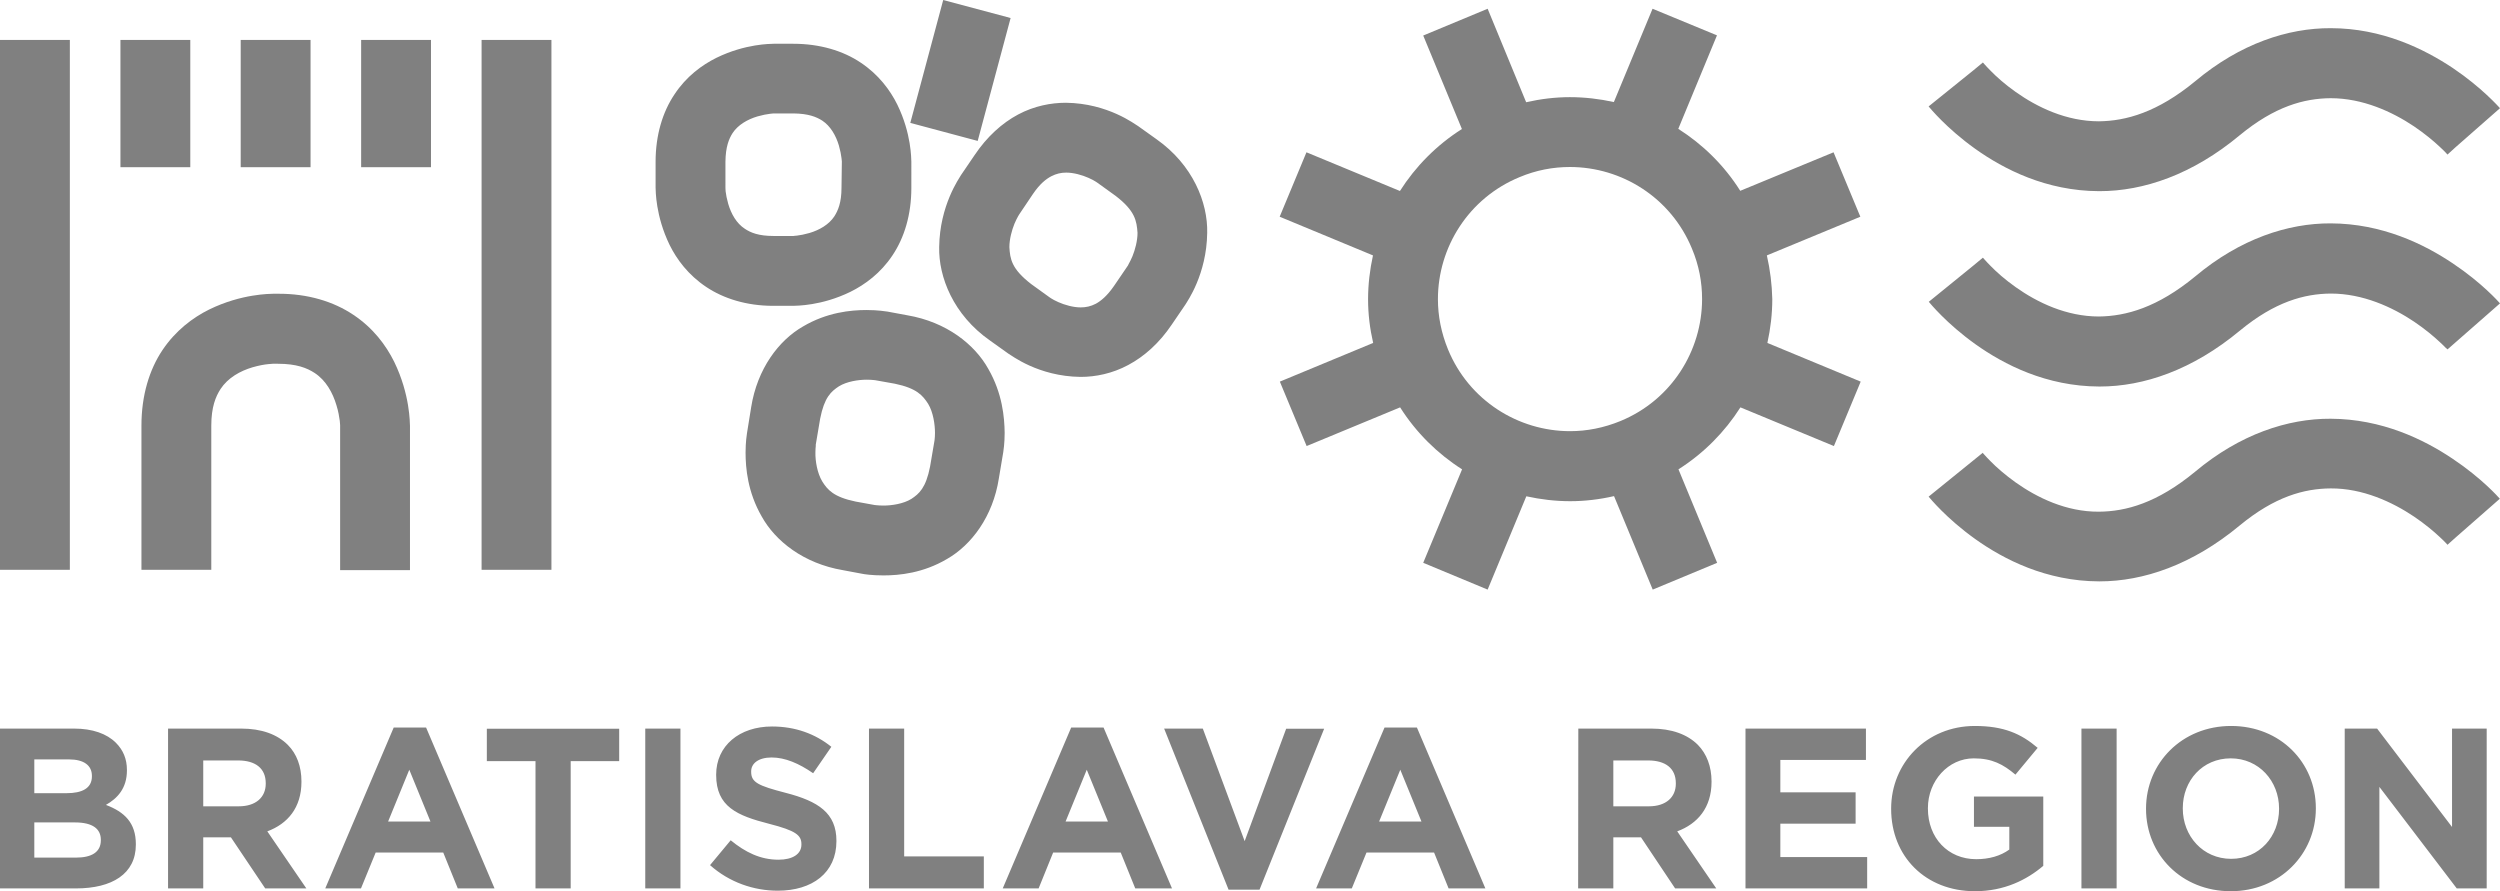
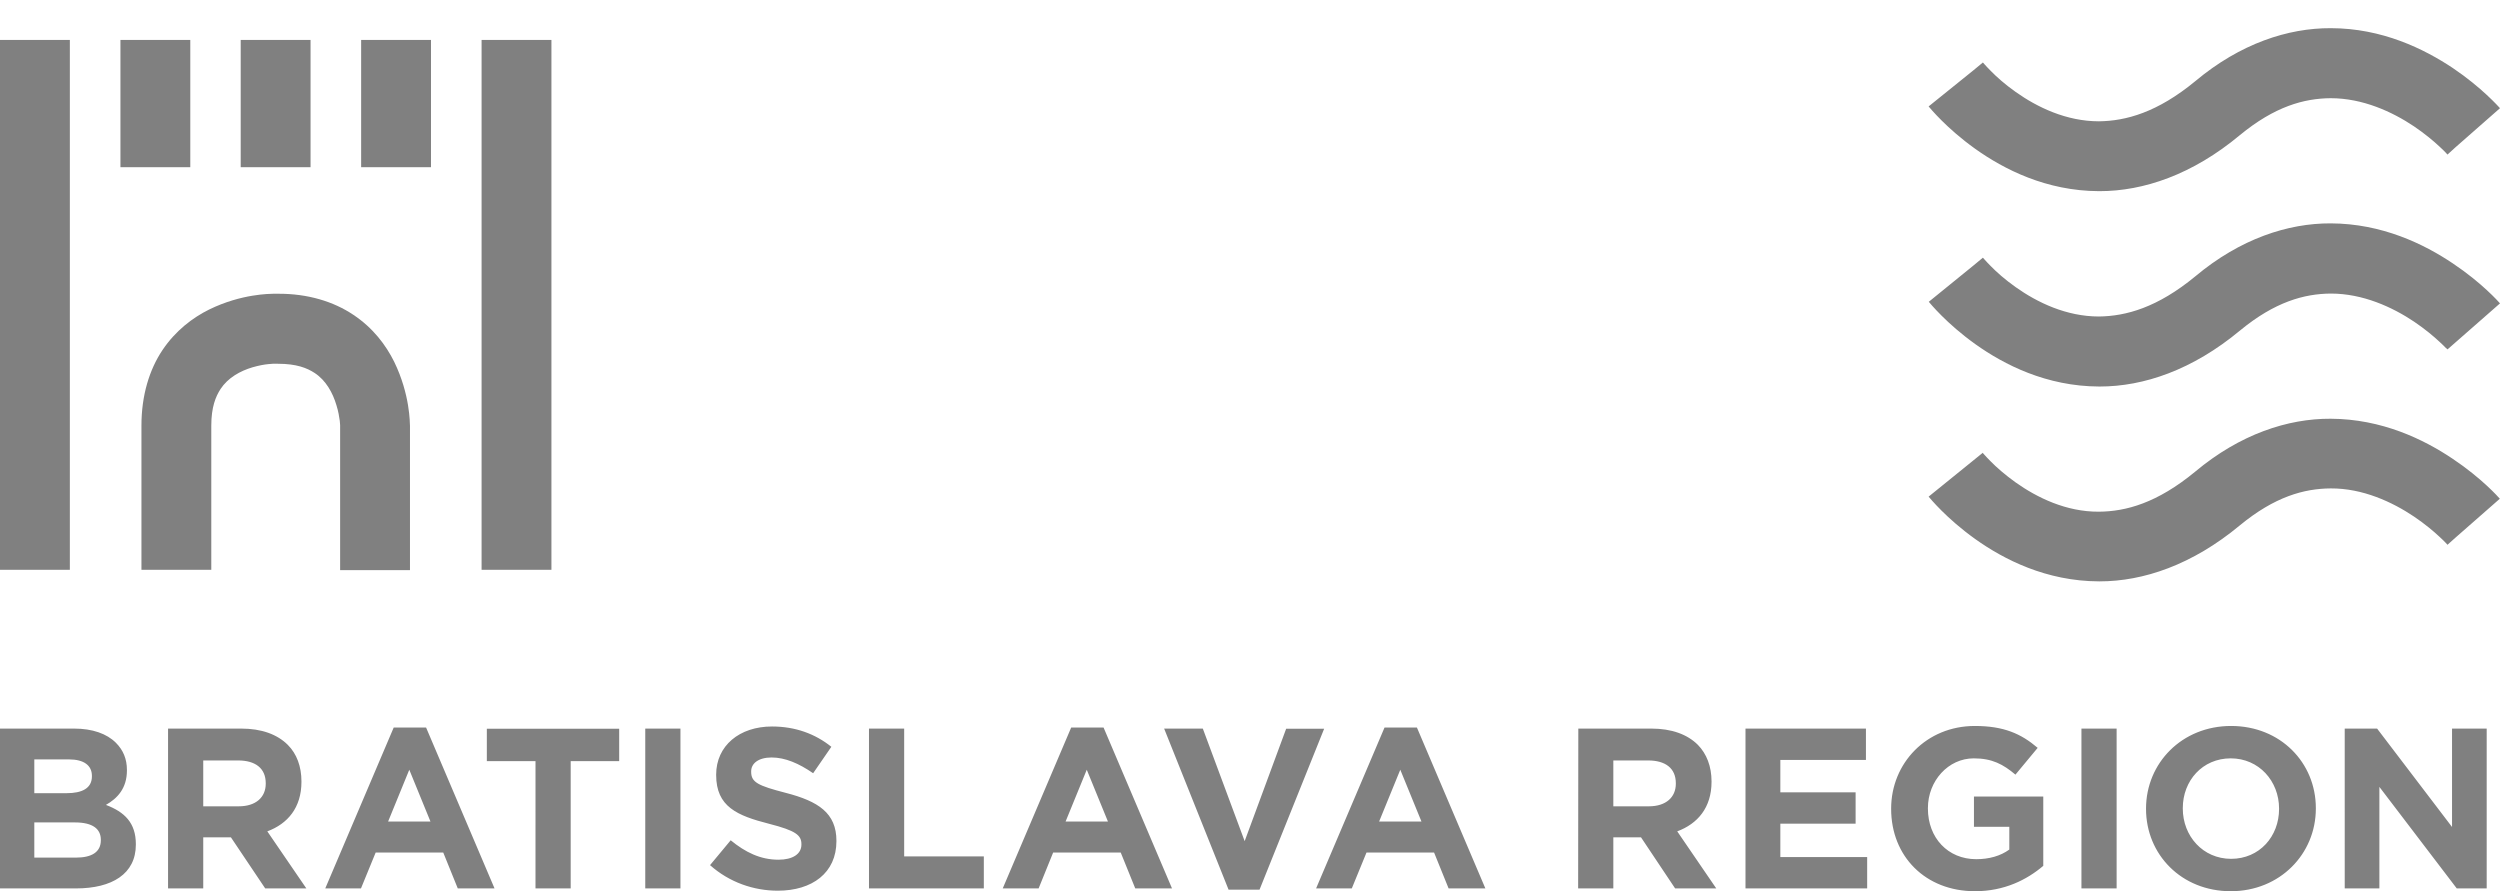
<svg xmlns="http://www.w3.org/2000/svg" id="Layer_1" x="0px" y="0px" viewBox="0 0 1428.1 509.1" style="enable-background:new 0 0 1428.1 509.1;" xml:space="preserve">
  <style type="text/css">	.st0{fill:#808080;}</style>
  <g>
    <path class="st0" d="M0,325.5h39.9V22.8H0V325.5z M68.8,95.5h39.9V22.8H68.8V95.5z M137.5,95.5h39.9V22.8h-39.9V95.5z M201.8,179.8  c-11.2-7.5-25.9-12.1-43.1-12h-2.6c-1.7,0.1-18-0.1-36.6,9c-9.3,4.6-19.2,12-26.7,23.2s-12,25.9-12,43.1v82.4h39.9v-82.4  c0-10.5,2.5-16.6,5.3-20.9c4.2-6.4,11.2-10.3,18.3-12.4c3.5-1,6.7-1.6,9-1.8c1.1-0.1,2-0.2,2.5-0.2c0.2,0,0.4,0,0.5,0h2.5  c10.6,0,16.6,2.4,21,5.3c6.4,4.2,10.3,11.3,12.4,18.4c1.1,3.5,1.6,6.7,1.9,8.9c0.1,1.1,0.2,2,0.2,2.5c0,0.2,0,0.4,0,0.5v82.3h39.9  v-82.4c-0.1-1.6,0.1-17.9-9-36.6C220.5,197.2,213.1,187.3,201.8,179.8 M206.3,95.5h39.9V22.8h-39.9L206.3,95.5L206.3,95.5z   M315,22.8h-39.9v302.7H315V22.8z" />
-     <path class="st0" d="M465.8,258.5c0-1.6,0.1-2.9,0.2-3.7c0-0.3,0-0.5,0-0.7c0,0,0,0,0-0.1l2.5-14.8c2.4-12.3,6.3-15.6,10.7-18.5  c4.5-2.8,11.2-3.8,15.9-3.8c1.7,0,3.1,0.1,4,0.2c0.4,0,0.7,0.1,0.9,0.1l11.2,2c12.5,2.6,15.9,6.7,19,11.5  c2.9,4.8,3.9,11.8,3.9,16.6c0,1.6-0.1,2.9-0.2,3.7c0,0.4-0.1,0.7-0.1,0.8l-2.5,14.7c-2.4,12.3-6.3,15.6-10.7,18.5  c-4.5,2.8-11.2,3.8-15.9,3.8c-1.7,0-3.1-0.1-4-0.2c-0.4,0-0.7-0.1-0.9-0.1h-0.1l0,0l-11-2c-12.5-2.6-16-6.7-19-11.5  C466.8,270.2,465.7,263.2,465.8,258.5 M426.7,247.5c-0.1,0.8-0.8,4.9-0.8,11c0,8.9,1.2,22.6,9.2,36.5c7.8,14.1,24,26.9,46.4,30.7  l11.2,2.1c0.9,0.2,5.3,0.9,12,0.9c9,0,22.6-1.3,36.3-9.4c13.8-7.9,26.2-24.1,29.6-46.1l2.5-14.9c0.1-0.8,0.8-4.9,0.8-11  c-0.1-8.9-1.3-22.6-9.3-36.5c-7.8-14.1-24-26.9-46.3-30.7L507,178c-0.9-0.1-5.3-0.9-12-0.9c-9,0-22.6,1.3-36.3,9.4  c-13.8,7.9-26.1,24.1-29.6,46.1L426.7,247.5z M480.7,107.2c0,8.6-2,13.1-4.1,16.4c-3.1,4.7-8.5,7.8-14.2,9.5  c-2.8,0.8-5.4,1.3-7.2,1.5c-0.9,0.1-1.6,0.1-1.9,0.2c-0.2,0-0.3,0-0.3,0h-11.1c-8.6,0-13.1-1.9-16.4-4.1c-4.8-3.1-7.8-8.5-9.5-14.2  c-0.8-2.8-1.3-5.4-1.5-7.2c-0.1-0.9-0.1-1.6-0.1-1.9c0-0.1,0-0.1,0-0.2V92.4c0.1-8.6,2-13.1,4.1-16.4c3.1-4.7,8.5-7.8,14.2-9.5  c2.8-0.8,5.4-1.3,7.2-1.5c0.9-0.1,1.6-0.2,1.9-0.2c0.1,0,0.1,0,0.2,0h11.3c8.6,0.1,13.1,2,16.4,4.1c4.7,3.1,7.8,8.5,9.5,14.2  c0.8,2.8,1.3,5.4,1.5,7.2c0.1,0.9,0.2,1.6,0.2,1.9c0,0.2,0,0.3,0,0.3L480.7,107.2L480.7,107.2z M520.6,92.4c-0.1-1.6,0.1-16-8-32.6  c-4.1-8.3-10.7-17.2-20.9-24C481.6,29,468.3,25,453.2,25h-11.3c-1.7,0.1-16-0.1-32.6,8c-8.3,4.1-17.3,10.7-24,20.9  c-6.8,10.1-10.8,23.3-10.8,38.5v14.8c0.1,1.7-0.1,16,8,32.7c4.1,8.3,10.7,17.2,20.9,24c10,6.7,23.2,10.8,38.2,10.8  c0.1,0,0.2,0,0.3,0h11.3c1.7-0.1,16,0.1,32.6-8c8.3-4.1,17.3-10.7,24-20.8c6.8-10.1,10.8-23.3,10.8-38.5L520.6,92.4L520.6,92.4z   M558.5,80.5l18.8-70.2L538.8,0L520,70.2L558.5,80.5z M649.8,133c0,4.6-1.4,9.7-2.9,13.4c-0.8,1.8-1.5,3.3-2.1,4.3  c-0.2,0.5-0.4,0.8-0.5,1l-7.9,11.6c-4,5.8-7.5,8.6-10.4,10.2c-2.9,1.5-5.6,2.1-8.7,2.1c-4.2,0-9.1-1.4-12.7-3  c-1.8-0.8-3.3-1.6-4.2-2.2c-0.4-0.3-0.8-0.5-0.9-0.6l-10.4-7.5c-11.3-8.7-12.1-14.4-12.5-21.1c0-4.6,1.4-9.7,2.9-13.4  c0.8-1.8,1.5-3.3,2.1-4.3c0.3-0.5,0.5-0.8,0.6-1l7.8-11.6c4-5.9,7.5-8.6,10.5-10.2c2.9-1.5,5.6-2.1,8.6-2.1c4.2,0,9.1,1.4,12.7,3  c1.8,0.8,3.3,1.6,4.2,2.2c0.4,0.3,0.8,0.5,0.9,0.6l0,0l10.4,7.5C648.5,120.5,649.3,126.2,649.8,133 M689.6,133  c0.4-17.2-8.1-38.8-29-53.5L650.1,72c-1.7-0.9-17.1-13-41.2-13.3c-8.5,0-18.1,1.8-27.3,6.7s-17.8,12.7-24.8,23.1l-7.9,11.6  c-0.9,1.7-12.1,17.2-12.4,41c-0.4,17.1,8.1,38.8,29,53.4L576,202c1.7,0.9,17,13,41.2,13.3h0.2c8.4,0,18-1.9,27.1-6.8  c9.2-4.9,17.8-12.6,24.8-23l7.9-11.6C678.1,172.3,689.3,156.8,689.6,133" />
-     <path class="st0" d="M972.3,170.8c0,29.6-17.5,57.7-46.6,69.7l0,0c-9.5,3.9-19.2,5.8-28.8,5.8c-29.6,0-57.7-17.5-69.7-46.6  c-3.9-9.5-5.8-19.2-5.8-28.8c0-29.6,17.5-57.7,46.6-69.7c9.5-4,19.2-5.8,28.8-5.8c29.6,0,57.7,17.5,69.7,46.6  C970.5,151.5,972.3,161.2,972.3,170.8 M1009.3,145.9l53.4-22.1L1047.4,87l-53.3,22c-9.2-14.6-21.4-26.5-35.4-35.4l22.1-53.4L944,5  l-22.1,53.3c-8.2-1.8-16.6-2.8-25.1-2.8c-8.3,0-16.7,1-25,2.9L849.8,5L813,20.3l22.1,53.4c-14.5,9.2-26.5,21.4-35.4,35.4L746.3,87  L731,123.8l53.3,22.1c-1.8,8.2-2.8,16.6-2.8,25.1c0,8.3,1,16.6,2.9,24.9L731.1,218l15.3,36.8l53.4-22.1  c9.2,14.5,21.4,26.5,35.4,35.4L813,321.5l36.8,15.3l22.1-53.3c8.2,1.8,16.6,2.8,25.1,2.8c8.3,0,16.7-1,25-2.9l22.1,53.4l36.8-15.3  l-22.1-53.4c14.5-9.2,26.5-21.4,35.4-35.4l53.4,22.1l15.3-36.8l-53.3-22.1c1.8-8.2,2.8-16.6,2.8-25.1  C1012.2,162.5,1011.2,154.2,1009.3,145.9" />
    <path class="st0" d="M1132.7,258.6l-31,25.1c0.8,0.9,10.1,12.4,26.6,24.2c16.4,11.7,40.6,24.1,70.7,24.2h0.4  c24.9,0,52.9-9.4,80.1-32c19.9-16.4,36.7-21,51.9-21.1c18.2-0.1,35.1,7.7,47.6,16.1c6.2,4.2,11.2,8.4,14.5,11.5  c1.7,1.5,2.9,2.8,3.7,3.6c0.4,0.4,0.7,0.7,0.8,0.9l0.1,0.1l0,0l4.7-4.2l25.2-22.1l0,0c-0.8-0.9-10.3-11.7-26.9-22.8  c-16.5-11.1-40.5-22.8-69.8-22.9c-24.3-0.1-51.6,8.7-77.4,30.3c-21.6,17.8-39.4,22.7-55,22.8c-18.6,0.1-35.2-8-47.6-16.8  c-6.1-4.4-11-8.7-14.2-12c-1.6-1.6-2.8-2.9-3.6-3.8c-0.4-0.4-0.6-0.7-0.8-0.9C1132.7,258.6,1132.7,258.6,1132.7,258.6 M1127.2,263  l5.5-4.4l0,0L1127.2,263z M1402.6,84.2l25.5-22.4l0,0c-0.8-0.8-10.3-11.7-26.9-22.9c-16.5-11-40.5-22.8-69.8-22.8  c-24.3-0.1-51.6,8.7-77.4,30.3c-21.6,17.8-39.5,22.7-55,22.9c-18.6,0-35.2-8-47.6-16.8c-6.1-4.3-11-8.7-14.2-12  c-1.6-1.6-2.8-2.9-3.6-3.8c-0.4-0.4-0.6-0.7-0.8-0.9c0,0,0-0.1-0.1-0.1l0,0l0,0l-5.2,4.3l-25.8,20.8c0.8,0.9,10.1,12.4,26.6,24.2  c16.4,11.7,40.6,24.1,70.7,24.2h0.4c25,0,53-9.4,80.1-32c19.9-16.4,36.7-21,51.9-21.1c18.2,0,35.1,7.7,47.6,16.1  c6.2,4.2,11.2,8.4,14.5,11.5c1.7,1.5,2.9,2.8,3.7,3.6c0.4,0.4,0.7,0.7,0.8,0.9c0,0.1,0.1,0.1,0.1,0.1l0,0L1402.6,84.2l-4.5,4  L1402.6,84.2L1402.6,84.2z M1398.1,199.6l30-26.3l0,0c-0.8-0.9-10.3-11.7-26.9-22.8c-16.5-11.1-40.5-22.8-69.8-22.9  c-24.3-0.1-51.6,8.7-77.4,30.3c-21.6,17.8-39.5,22.7-55,22.9c-18.6,0-35.2-8-47.6-16.8c-6.1-4.3-11-8.7-14.2-12  c-1.6-1.6-2.8-2.9-3.6-3.8c-0.4-0.4-0.6-0.7-0.8-0.9l-0.1-0.1l0,0l0,0l-5.3,4.4l-25.6,20.8c0.8,0.9,10.1,12.4,26.6,24.2  c16.4,11.7,40.6,24.1,70.7,24.2c0.1,0,0.3,0,0.4,0c25,0,52.9-9.4,80.1-32c19.9-16.4,36.7-21,51.9-21.1c18.2,0,35.1,7.7,47.6,16.1  c6.2,4.2,11.2,8.4,14.5,11.5c1.7,1.5,2.9,2.8,3.7,3.6C1397.6,199,1397.9,199.3,1398.1,199.6  C1398.1,199.5,1398.1,199.6,1398.1,199.6L1398.1,199.6l4.6-4L1398.1,199.6z" />
    <path class="st0" d="M1339.4,507.5h19.8v-58l44.2,58h17.1v-91.3h-19.8v56.2l-42.8-56.2h-18.5L1339.4,507.5L1339.4,507.5z   M1274.5,490.6c-16.1,0-27.6-13-27.6-28.7v-0.3c0-15.6,11.2-28.4,27.4-28.4c16.1,0,27.6,13,27.6,28.7v0.2  C1301.9,477.8,1290.7,490.6,1274.5,490.6 M1274.3,509.1c28.1,0,48.6-21.3,48.6-47.2v-0.3c0-25.9-20.2-46.9-48.4-46.9  c-28.1,0-48.6,21.2-48.6,47.2v0.2C1225.9,488.1,1246.1,509.1,1274.3,509.1 M1189,507.5h20.1v-91.3H1189V507.5z M1128.2,509.1  c16.7,0,29.6-6.5,39-14.5V455h-39.6v17.3h20.2v13c-5.1,3.7-11.6,5.5-18.9,5.5c-16.2,0-27.6-12.2-27.6-28.9v-0.3  c0-15.5,11.6-28.4,26.2-28.4c10.5,0,16.8,3.4,23.8,9.3l12.7-15.3c-9.5-8.1-19.4-12.5-35.9-12.5c-27.6,0-47.8,21.2-47.8,47.2v0.2  C1080.3,489.1,1099.8,509.1,1128.2,509.1 M997.1,507.5h69.5v-17.9H1017v-19.1h43v-17.9h-43v-18.5h48.9v-17.9h-68.8L997.1,507.5  L997.1,507.5z M921.6,460.6v-26.2h19.9c9.8,0,15.8,4.4,15.8,13v0.3c0,7.7-5.6,12.9-15.4,12.9L921.6,460.6L921.6,460.6z   M901.5,507.5h20.1v-29.2h15.8l19.5,29.2h23.5l-22.3-32.6c11.6-4.3,19.6-13.5,19.6-28.3v-0.2c0-8.6-2.8-15.8-7.8-20.9  c-6-6-15-9.3-26.6-9.3h-41.7L901.5,507.5L901.5,507.5z M787.8,469.3l12.1-29.6l12.1,29.6H787.8z M751.8,507.5h20.4l8.4-20.5h38.6  l8.3,20.5h21l-39.1-91.9h-18.5L751.8,507.5z M701.8,508.2h17.7l36.9-91.9h-21.7L711,480.5l-23.9-64.3H665L701.8,508.2z   M608.7,469.3l12.1-29.6l12.1,29.6H608.7z M572.8,507.5h20.5l8.3-20.5h38.6l8.3,20.5h21l-39.1-91.9h-18.5L572.8,507.5z   M496.4,507.5H562v-18.3h-45.5v-73h-20.1V507.5z M444.3,508.8c19.7,0,33.5-10.2,33.5-28.3v-0.2c0-15.9-10.4-22.6-29-27.4  c-15.8-4.1-19.7-6-19.7-12v-0.3c0-4.4,4-7.9,11.7-7.9s15.6,3.4,23.7,9l10.4-15.1c-9.2-7.4-20.6-11.6-33.9-11.6  c-18.6,0-31.9,11-31.9,27.5v0.2c0,18.1,11.9,23.2,30.3,27.9c15.2,3.9,18.4,6.5,18.4,11.6v0.3c0,5.3-4.9,8.6-13.1,8.6  c-10.4,0-19-4.3-27.3-11.1l-11.8,14.2C416.6,504,430.5,508.8,444.3,508.8 M368.6,507.5h20.1v-91.3h-20.1V507.5z M305.9,507.5H326  v-72.7h27.7v-18.5h-75.6v18.5h27.8V507.5L305.9,507.5z M221.7,469.3l12.1-29.6l12.1,29.6H221.7z M185.8,507.5h20.4l8.4-20.5h38.6  l8.3,20.5h21l-39.1-91.9h-18.5L185.8,507.5z M116.1,460.6v-26.2H136c9.8,0,15.8,4.4,15.8,13v0.3c0,7.7-5.6,12.9-15.4,12.9  L116.1,460.6L116.1,460.6z M96,507.5h20.1v-29.2h15.8l19.6,29.2H175l-22.3-32.6c11.6-4.3,19.5-13.5,19.5-28.3v-0.2  c0-8.6-2.7-15.8-7.8-20.9c-6-6-15-9.3-26.6-9.3H96V507.5z M19.6,489.9v-20.1h23.2c10.3,0,14.8,3.8,14.8,9.9v0.3  c0,6.8-5.3,9.9-14.2,9.9L19.6,489.9L19.6,489.9z M19.6,453.1v-19.3h19.8c8.5,0,13.1,3.4,13.1,9.4v0.3c0,6.8-5.6,9.6-14.5,9.6H19.6  L19.6,453.1z M0,507.5h43.4c20.6,0,34.2-8.3,34.2-25v-0.3c0-12.2-6.5-18.4-17.1-22.4c6.5-3.7,12-9.4,12-19.7v-0.3  c0-6.2-2.1-11.3-6.3-15.5c-5.2-5.2-13.4-8.1-23.8-8.1H0V507.5z" />
  </g>
</svg>